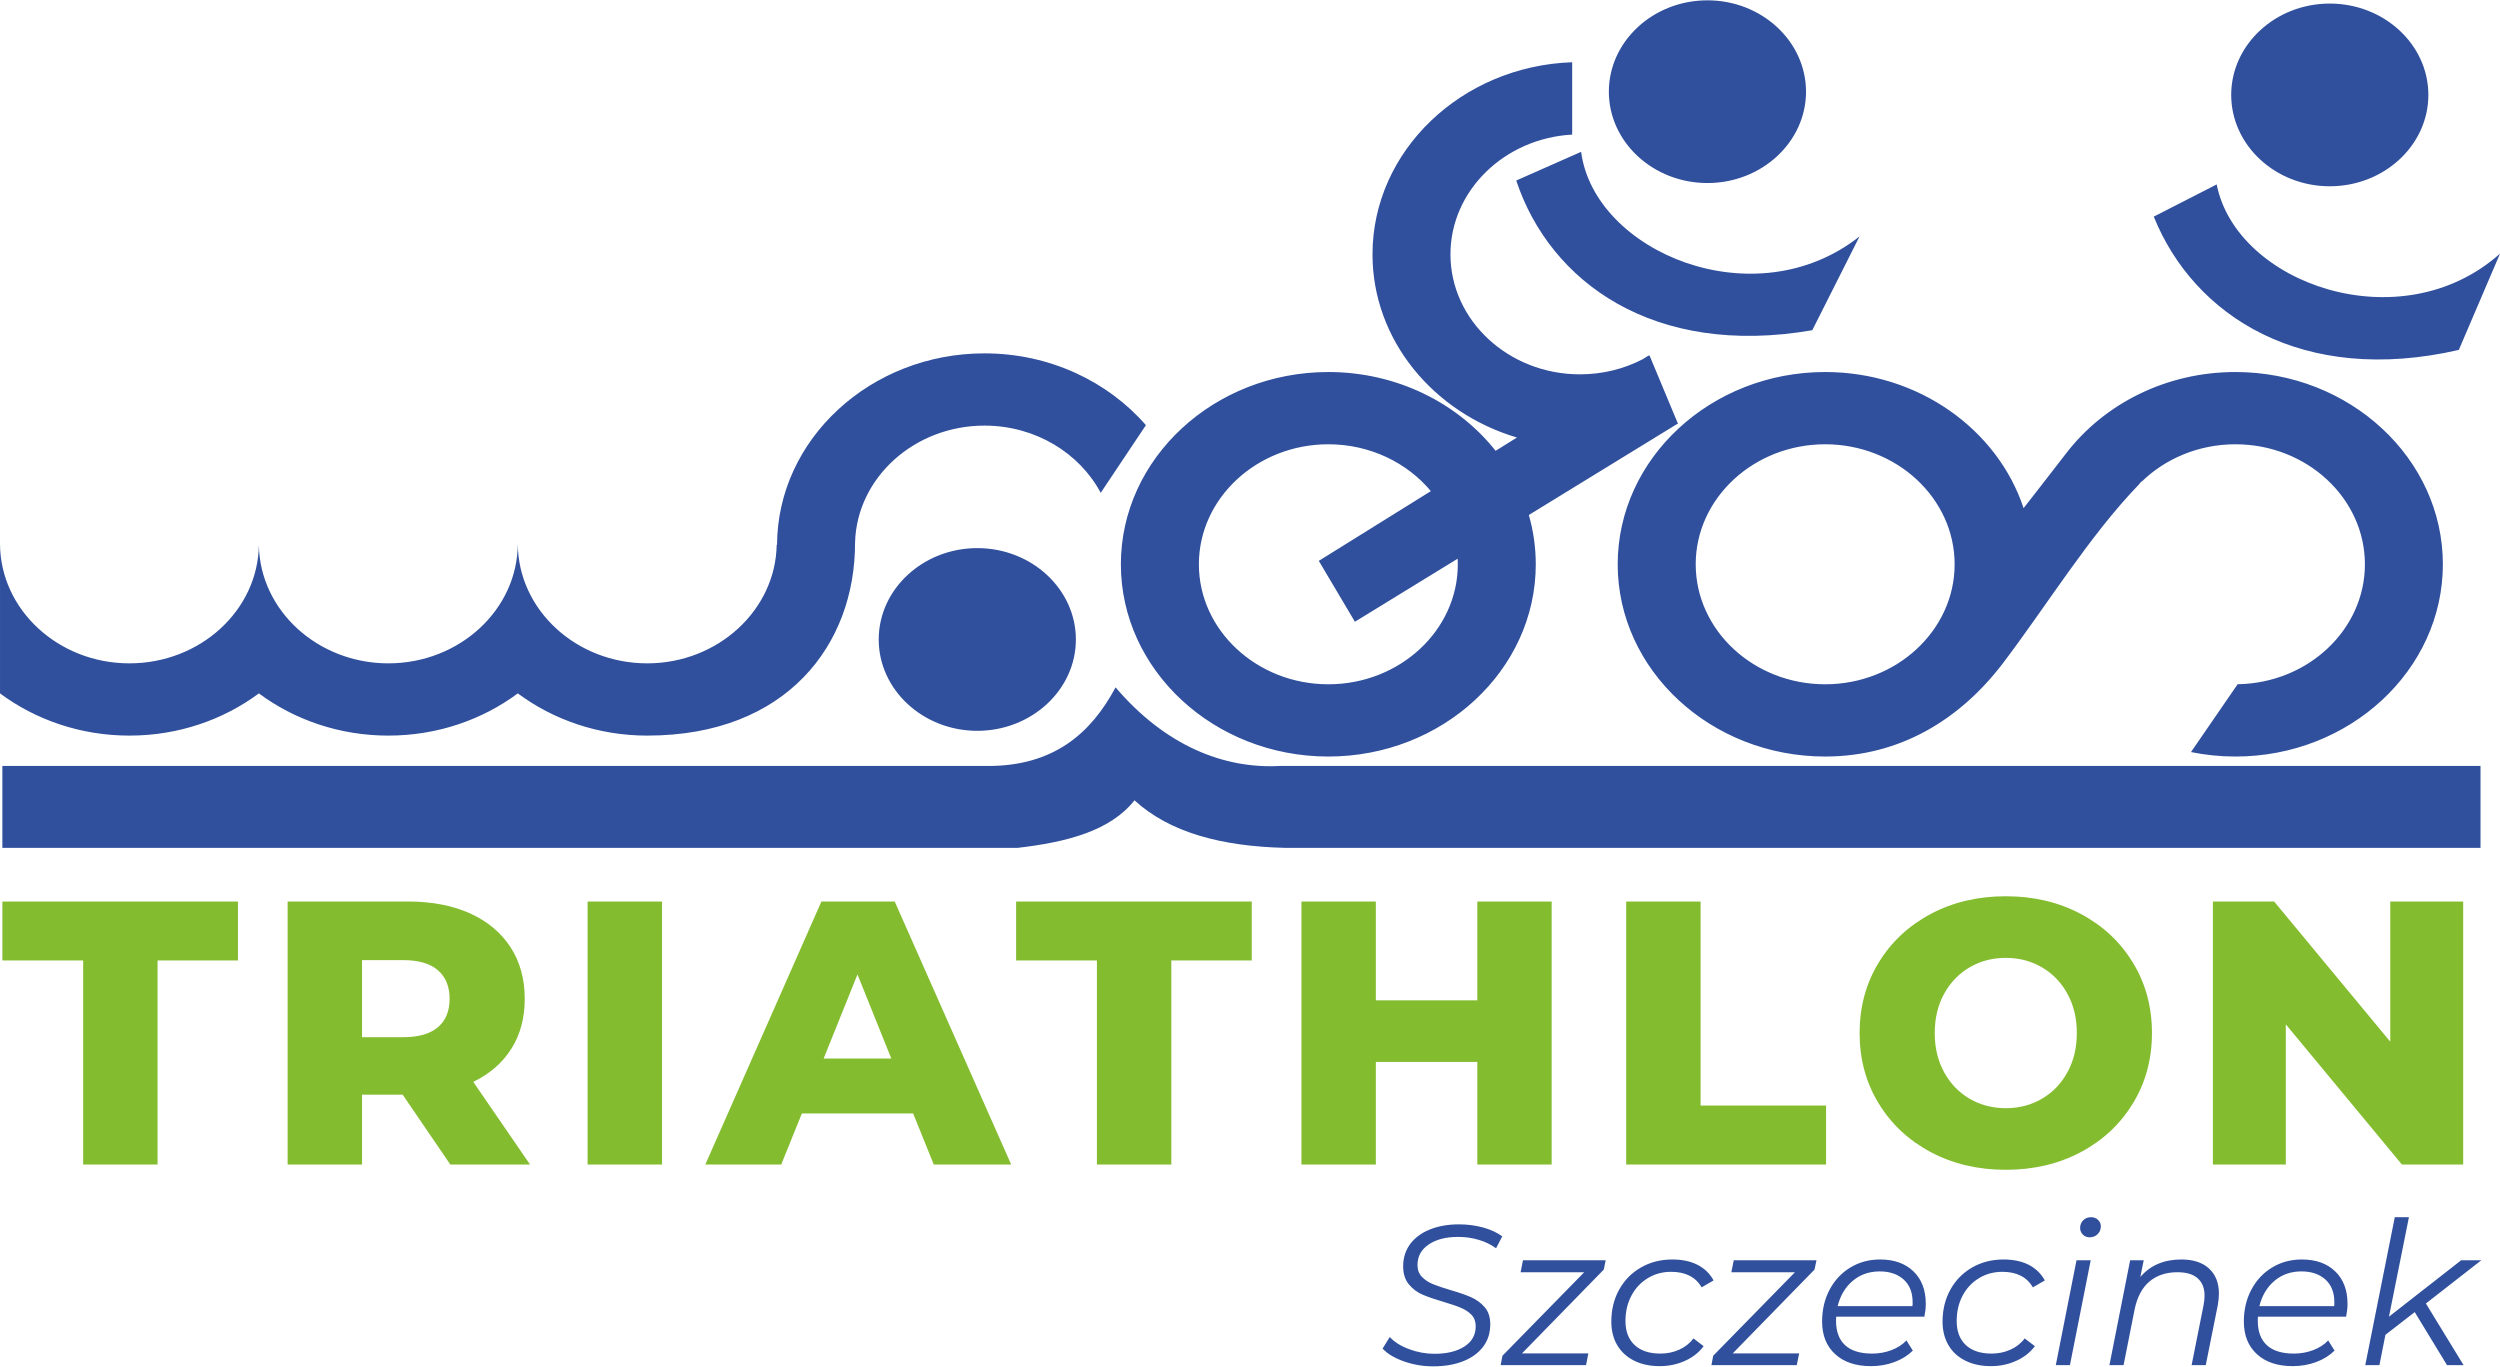
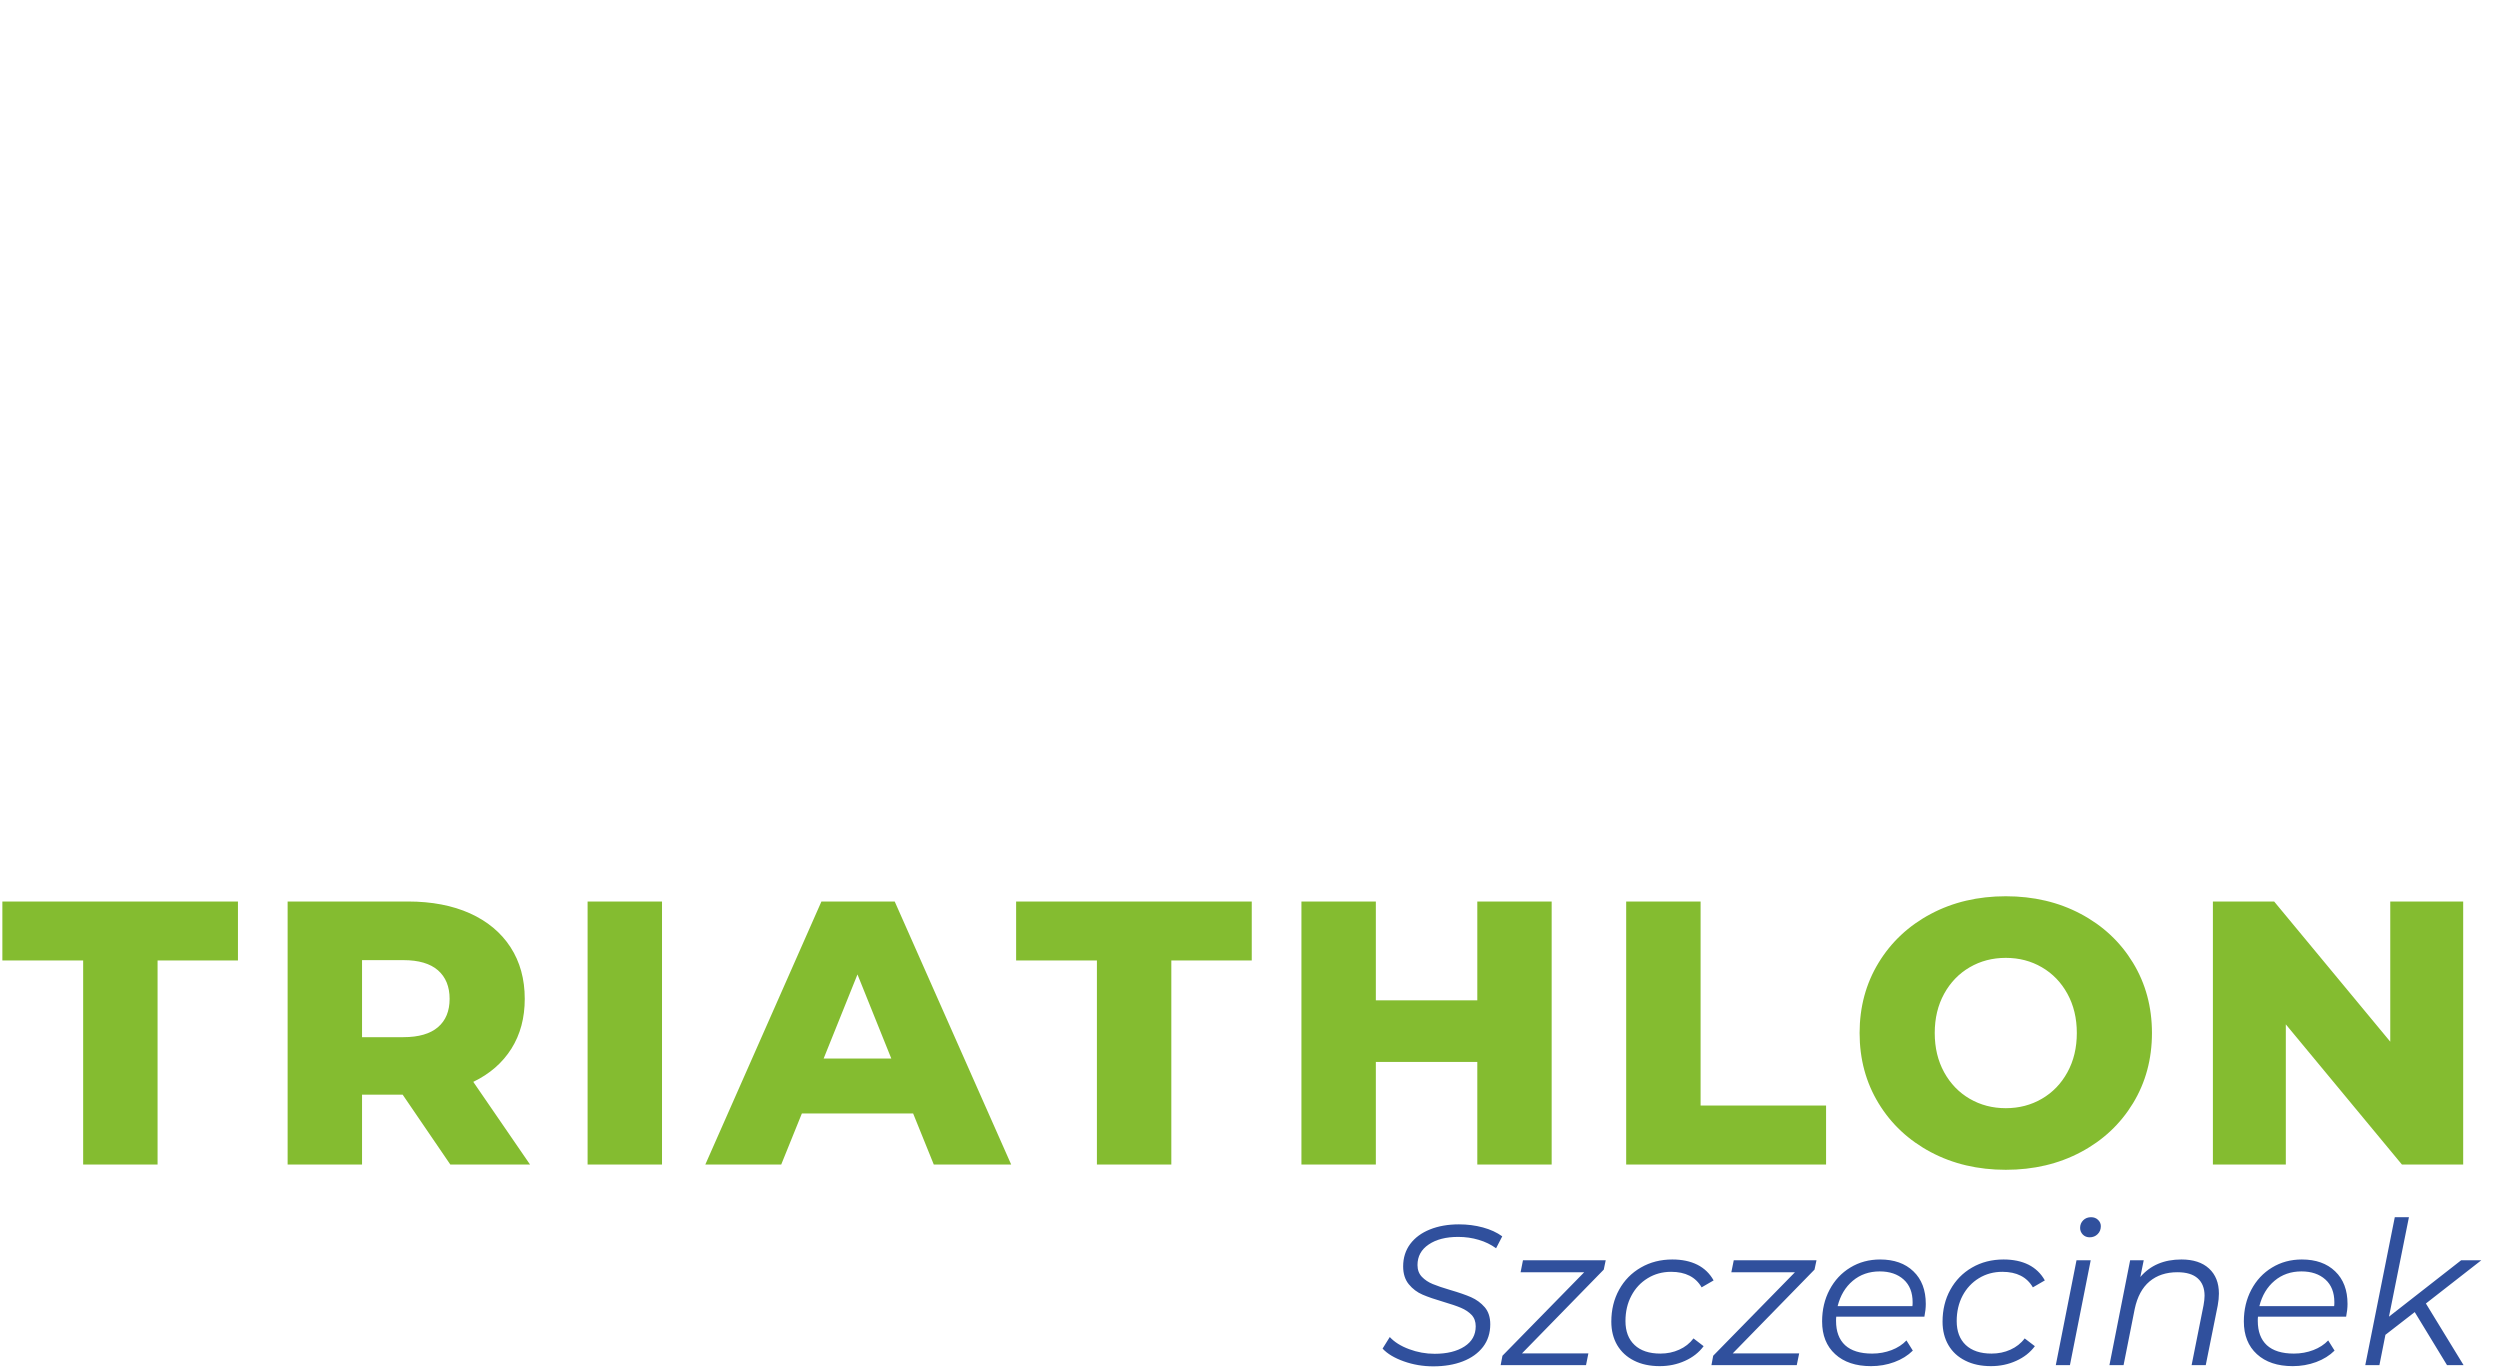
<svg xmlns="http://www.w3.org/2000/svg" xml:space="preserve" width="300px" height="164px" version="1.1" style="shape-rendering:geometricPrecision; text-rendering:geometricPrecision; image-rendering:optimizeQuality; fill-rule:evenodd; clip-rule:evenodd" viewBox="0 0 486.14 265.63">
  <defs>
    <style type="text/css">
   
    .fil0 {fill:#30509D}
    .fil1 {fill:#84BC30;fill-rule:nonzero}
    .fil2 {fill:#30509D;fill-rule:nonzero}
   
  </style>
  </defs>
  <g id="Warstwa_x0020_1">
-     <path class="fil0" d="M0.46 148.88c63.77,0 127.54,0 191.31,0 13.18,0.14 20.44,-6.45 25.16,-15.28 9.67,11.35 21.08,15.88 31.96,15.28l233.46 0 0 15.93c-77.45,0 -154.9,0 -232.35,0 -12.44,-0.28 -22.59,-2.99 -29.39,-9.25 -4.71,5.97 -13.19,8.14 -22.74,9.25l-197.41 0 0 -15.93zm189.58 -42.36c10.56,0 19.17,7.98 19.17,17.77 0,9.78 -8.61,17.76 -19.17,17.76 -10.55,0 -19.17,-7.98 -19.17,-17.76 0,-9.79 8.62,-17.77 19.17,-17.77zm141.98 -106.52c10.56,0 19.17,7.98 19.17,17.77 0,9.78 -8.61,17.76 -19.17,17.76 -10.56,0 -19.17,-7.98 -19.17,-17.76 0,-9.79 8.61,-17.77 19.17,-17.77zm121.02 0.63c10.56,0 19.17,7.98 19.17,17.76 0,9.79 -8.61,17.77 -19.17,17.77 -10.56,0 -19.17,-7.98 -19.17,-17.77 0,-9.78 8.61,-17.76 19.17,-17.76zm-18.35 71.65c22.22,0 40.34,16.79 40.34,37.39 0,20.59 -18.12,37.38 -40.34,37.38 -2.96,0 -5.85,-0.3 -8.64,-0.87l9.07 -13.19c13.67,-0.21 24.75,-10.6 24.75,-23.32 0,-12.86 -11.31,-23.34 -25.18,-23.34 -7.17,0 -13.66,2.81 -18.25,7.29l-0.07 -0.05 -0.42 0.55c-9.66,9.99 -18.08,23.76 -26.53,34.87 -8.27,10.81 -19.91,18.06 -34.51,18.06 -22.21,0 -40.34,-16.79 -40.34,-37.38 0,-20.6 18.13,-37.39 40.34,-37.39 18.13,0 33.53,11.17 38.59,26.47 4.76,-6.17 2.31,-2.89 8.31,-10.7 7.33,-9.53 19.34,-15.77 32.88,-15.77zm-79.78 14.05c13.87,0 25.18,10.48 25.18,23.34 0,12.85 -11.31,23.33 -25.18,23.33 -13.86,0 -25.17,-10.48 -25.17,-23.33 0,-12.86 11.31,-23.34 25.17,-23.34zm-163.47 -17.68c12.66,0 23.99,5.46 31.39,13.96l-8.79 13.16c-4.11,-7.73 -12.7,-13.07 -22.6,-13.07 -13.65,0 -24.82,10.15 -25.17,22.72l0.02 0 -0.02 0.05c0.03,19.8 -13.29,37.51 -40.41,37.51 -9.5,0 -18.26,-3.08 -25.17,-8.21 -6.91,5.13 -15.67,8.21 -25.17,8.21 -9.51,0 -18.27,-3.08 -25.18,-8.21 -6.9,5.13 -15.66,8.21 -25.17,8.21 -9.5,0 -18.26,-3.08 -25.17,-8.21l0 -29.09c0.05,12.81 11.33,23.25 25.17,23.25 13.75,0 24.98,-10.3 25.17,-22.99 0.2,12.69 11.43,22.99 25.18,22.99 13.83,0 25.12,-10.44 25.17,-23.25 0.05,12.81 11.33,23.25 25.17,23.25 13.75,0 24.98,-10.38 25.17,-23.07l0.07 0c0.1,-20.51 18.18,-37.21 40.34,-37.21zm160.97 -4.5c-30.81,5.33 -51,-9.35 -57.57,-29.11l12.62 -5.58c2.55,19.47 33.76,32.57 54.14,16.45l-9.19 18.24zm125.72 3.83c-30.42,6.99 -51.51,-6.56 -59.32,-25.92l12.24 -6.26c3.78,19.3 35.78,30.67 55.09,13.46l-8.01 18.72zm-152.17 14.51l-28.67 17.59c0.88,3.06 1.35,6.28 1.35,9.59 0,20.59 -18.12,37.38 -40.34,37.38 -22.22,0 -40.34,-16.79 -40.34,-37.38 0,-20.6 18.12,-37.39 40.34,-37.39 13.33,0 25.18,6.04 32.53,15.32l4.15 -2.58c-16.26,-4.83 -28.09,-18.98 -28.09,-35.62 0,-20.13 17.31,-36.62 38.83,-37.36l0 14.07c-13.17,0.72 -23.67,10.91 -23.67,23.29 0,12.85 11.31,23.33 25.18,23.33 4.41,0 8.56,-1.06 12.17,-2.92l1.2 -0.75 0.03 0.07c0.05,-0.02 0.09,-0.05 0.13,-0.07l5.53 13.27c-0.11,0.06 -0.22,0.11 -0.33,0.16zm-42.51 26.09l-19.98 12.26 -7.02 -11.84 21.79 -13.56c-4.61,-5.53 -11.84,-9.11 -19.94,-9.11 -13.86,0 -25.17,10.48 -25.17,23.34 0,12.85 11.31,23.33 25.17,23.33 13.87,0 25.18,-10.48 25.18,-23.33 0,-0.37 -0.01,-0.73 -0.03,-1.09z" />
    <path class="fil1" d="M16.17 186.71l-15.71 0 0 -11.47 45.81 0 0 11.47 -15.63 0 0 39.68 -14.47 0 0 -39.68zm62.13 26.09l-7.9 0 0 13.59 -14.47 0 0 -51.15 23.39 0c4.63,0 8.64,0.77 12.06,2.3 3.4,1.54 6.04,3.73 7.89,6.58 1.85,2.85 2.77,6.2 2.77,10.05 0,3.7 -0.86,6.92 -2.59,9.68 -1.73,2.75 -4.2,4.91 -7.42,6.46l11.04 16.08 -15.5 0 -9.27 -13.59zm9.13 -18.63c0,-2.39 -0.76,-4.24 -2.27,-5.56 -1.51,-1.31 -3.75,-1.97 -6.72,-1.97l-8.04 0 0 14.98 8.04 0c2.97,0 5.21,-0.65 6.72,-1.94 1.51,-1.29 2.27,-3.13 2.27,-5.51zm26.83 -18.93l14.47 0 0 51.15 -14.47 0 0 -51.15zm63.3 41.21l-21.63 0 -4.02 9.94 -14.76 0 22.58 -51.15 14.25 0 22.65 51.15 -15.05 0 -4.02 -9.94zm-4.24 -10.67l-6.58 -16.36 -6.58 16.36 13.16 0zm39.98 -19.07l-15.71 0 0 -11.47 45.82 0 0 11.47 -15.64 0 0 39.68 -14.47 0 0 -39.68zm88.43 -11.47l0 51.15 -14.46 0 0 -19.95 -19.73 0 0 19.95 -14.47 0 0 -51.15 14.47 0 0 19.22 19.73 0 0 -19.22 14.46 0zm14.49 0l14.47 0 0 39.68 24.4 0 0 11.47 -38.87 0 0 -51.15zm73.82 52.17c-5.41,0 -10.27,-1.14 -14.58,-3.43 -4.31,-2.29 -7.7,-5.46 -10.16,-9.5 -2.46,-4.04 -3.69,-8.6 -3.69,-13.67 0,-5.06 1.23,-9.62 3.69,-13.66 2.46,-4.04 5.85,-7.21 10.16,-9.5 4.31,-2.29 9.17,-3.43 14.58,-3.43 5.4,0 10.26,1.14 14.57,3.43 4.32,2.29 7.7,5.46 10.16,9.5 2.46,4.04 3.69,8.6 3.69,13.66 0,5.07 -1.23,9.63 -3.69,13.67 -2.46,4.04 -5.84,7.21 -10.16,9.5 -4.31,2.29 -9.17,3.43 -14.57,3.43zm0 -11.98c2.58,0 4.92,-0.61 7.01,-1.83 2.1,-1.22 3.75,-2.93 4.97,-5.15 1.22,-2.22 1.83,-4.76 1.83,-7.64 0,-2.87 -0.61,-5.41 -1.83,-7.63 -1.22,-2.22 -2.87,-3.93 -4.97,-5.15 -2.09,-1.22 -4.43,-1.83 -7.01,-1.83 -2.59,0 -4.92,0.61 -7.02,1.83 -2.09,1.22 -3.75,2.93 -4.97,5.15 -1.22,2.22 -1.83,4.76 -1.83,7.63 0,2.88 0.61,5.42 1.83,7.64 1.22,2.22 2.88,3.93 4.97,5.15 2.1,1.22 4.43,1.83 7.02,1.83zm88.94 -40.19l0 51.15 -11.91 0 -22.58 -27.26 0 27.26 -14.18 0 0 -51.15 11.91 0 22.58 27.26 0 -27.26 14.18 0z" />
    <path class="fil2" d="M278.7 265.63c-1.99,0 -3.89,-0.32 -5.72,-0.97 -1.82,-0.65 -3.2,-1.47 -4.13,-2.48l1.4 -2.25c0.9,0.98 2.16,1.77 3.76,2.36 1.6,0.6 3.26,0.9 4.96,0.9 2.41,0 4.34,-0.48 5.8,-1.42 1.46,-0.94 2.19,-2.25 2.19,-3.93 0,-0.91 -0.27,-1.65 -0.81,-2.22 -0.54,-0.56 -1.23,-1.02 -2.06,-1.37 -0.82,-0.35 -1.95,-0.73 -3.37,-1.15 -1.68,-0.49 -3.04,-0.96 -4.09,-1.41 -1.05,-0.45 -1.94,-1.12 -2.68,-2.02 -0.73,-0.89 -1.1,-2.05 -1.1,-3.47 0,-1.68 0.46,-3.13 1.37,-4.36 0.92,-1.23 2.2,-2.17 3.84,-2.83 1.64,-0.66 3.53,-0.99 5.64,-0.99 1.63,0 3.18,0.2 4.66,0.6 1.47,0.4 2.73,0.98 3.76,1.73l-1.2 2.32c-0.99,-0.72 -2.11,-1.27 -3.38,-1.64 -1.26,-0.38 -2.59,-0.57 -3.99,-0.57 -2.38,0 -4.29,0.49 -5.74,1.48 -1.45,0.98 -2.17,2.31 -2.17,3.99 0,0.93 0.28,1.69 0.85,2.29 0.57,0.59 1.28,1.07 2.12,1.41 0.84,0.35 1.97,0.73 3.39,1.15 1.68,0.49 3.04,0.96 4.07,1.41 1.03,0.46 1.91,1.1 2.64,1.94 0.72,0.84 1.08,1.95 1.08,3.32 0,1.7 -0.47,3.17 -1.41,4.4 -0.95,1.23 -2.25,2.16 -3.92,2.81 -1.67,0.65 -3.59,0.97 -5.76,0.97zm33.16 -18.81l-15.9 16.29 12.91 0 -0.46 2.29 -16.6 0 0.35 -1.83 15.9 -16.24 -12.37 0 0.46 -2.33 16.09 0 -0.38 1.82zm10.89 18.77c-1.91,0 -3.58,-0.35 -5,-1.07 -1.42,-0.71 -2.51,-1.72 -3.28,-3.02 -0.76,-1.31 -1.14,-2.82 -1.14,-4.56 0,-2.3 0.5,-4.37 1.51,-6.2 1.01,-1.84 2.42,-3.28 4.23,-4.32 1.81,-1.05 3.85,-1.57 6.13,-1.57 1.88,0 3.5,0.34 4.86,1.02 1.36,0.69 2.41,1.7 3.16,3.05l-2.33 1.35c-1.16,-2.01 -3.14,-3.02 -5.93,-3.02 -1.68,0 -3.2,0.41 -4.55,1.24 -1.36,0.83 -2.42,1.96 -3.18,3.41 -0.77,1.45 -1.15,3.09 -1.15,4.93 0,1.99 0.59,3.54 1.77,4.65 1.17,1.11 2.85,1.67 5.02,1.67 1.32,0 2.54,-0.25 3.66,-0.76 1.13,-0.5 2.05,-1.23 2.78,-2.19l1.97 1.51c-0.9,1.22 -2.11,2.17 -3.62,2.85 -1.52,0.69 -3.15,1.03 -4.91,1.03zm30.09 -18.77l-15.9 16.29 12.92 0 -0.47 2.29 -16.59 0 0.34 -1.83 15.9 -16.24 -12.37 0 0.47 -2.33 16.09 0 -0.39 1.82zm4.23 9.15c-0.03,0.18 -0.04,0.46 -0.04,0.82 0,2.07 0.59,3.64 1.76,4.73 1.18,1.08 2.93,1.63 5.26,1.63 1.34,0 2.6,-0.23 3.78,-0.68 1.17,-0.45 2.14,-1.08 2.89,-1.88l1.24 1.98c-0.96,0.95 -2.15,1.7 -3.59,2.23 -1.43,0.53 -2.95,0.79 -4.55,0.79 -2.95,0 -5.27,-0.78 -6.96,-2.33 -1.7,-1.55 -2.54,-3.67 -2.54,-6.36 0,-2.27 0.48,-4.33 1.45,-6.16 0.97,-1.84 2.31,-3.28 4.03,-4.32 1.72,-1.05 3.65,-1.57 5.8,-1.57 2.71,0 4.87,0.76 6.47,2.3 1.61,1.54 2.41,3.65 2.41,6.34 0,0.75 -0.09,1.58 -0.27,2.48l-17.14 0zm8.45 -8.8c-2.04,0 -3.79,0.61 -5.23,1.82 -1.45,1.22 -2.43,2.86 -2.95,4.93l14.54 0c0.03,-0.18 0.04,-0.43 0.04,-0.74 0,-1.91 -0.58,-3.39 -1.75,-4.44 -1.16,-1.04 -2.71,-1.57 -4.65,-1.57zm21.64 18.42c-1.91,0 -3.58,-0.35 -5,-1.07 -1.43,-0.71 -2.52,-1.72 -3.28,-3.02 -0.76,-1.31 -1.14,-2.82 -1.14,-4.56 0,-2.3 0.5,-4.37 1.51,-6.2 1.01,-1.84 2.42,-3.28 4.22,-4.32 1.81,-1.05 3.86,-1.57 6.13,-1.57 1.89,0 3.51,0.34 4.87,1.02 1.35,0.69 2.41,1.7 3.16,3.05l-2.33 1.35c-1.16,-2.01 -3.14,-3.02 -5.93,-3.02 -1.68,0 -3.2,0.41 -4.56,1.24 -1.35,0.83 -2.41,1.96 -3.18,3.41 -0.76,1.45 -1.14,3.09 -1.14,4.93 0,1.99 0.59,3.54 1.76,4.65 1.18,1.11 2.85,1.67 5.02,1.67 1.32,0 2.54,-0.25 3.67,-0.76 1.12,-0.5 2.05,-1.23 2.77,-2.19l1.98 1.51c-0.91,1.22 -2.11,2.17 -3.63,2.85 -1.51,0.69 -3.14,1.03 -4.9,1.03zm16.63 -20.59l2.76 0 -4.04 20.4 -2.75 0 4.03 -20.4zm2.56 -4.46c-0.54,0 -0.99,-0.18 -1.34,-0.54 -0.34,-0.36 -0.52,-0.79 -0.52,-1.28 0,-0.6 0.2,-1.09 0.6,-1.49 0.4,-0.4 0.91,-0.6 1.53,-0.6 0.55,0 1,0.17 1.36,0.52 0.36,0.35 0.54,0.75 0.54,1.22 0,0.62 -0.2,1.14 -0.62,1.55 -0.41,0.41 -0.93,0.62 -1.55,0.62zm17.84 4.31c2.3,0 4.09,0.58 5.37,1.76 1.28,1.18 1.92,2.8 1.92,4.87 0,0.72 -0.08,1.5 -0.23,2.32l-2.33 11.6 -2.75 0 2.32 -11.64c0.13,-0.72 0.2,-1.34 0.2,-1.86 0,-1.47 -0.45,-2.6 -1.34,-3.39 -0.89,-0.79 -2.2,-1.18 -3.94,-1.18 -2.19,0 -4,0.6 -5.43,1.8 -1.42,1.2 -2.37,2.98 -2.87,5.33l-2.17 10.94 -2.75 0 4.03 -20.4 2.64 0 -0.66 3.26c1.94,-2.28 4.6,-3.41 7.99,-3.41zm14.89 11.12c-0.03,0.18 -0.04,0.46 -0.04,0.82 0,2.07 0.59,3.64 1.76,4.73 1.18,1.08 2.93,1.63 5.26,1.63 1.34,0 2.6,-0.23 3.78,-0.68 1.17,-0.45 2.14,-1.08 2.89,-1.88l1.24 1.98c-0.96,0.95 -2.15,1.7 -3.59,2.23 -1.43,0.53 -2.95,0.79 -4.55,0.79 -2.95,0 -5.27,-0.78 -6.96,-2.33 -1.7,-1.55 -2.54,-3.67 -2.54,-6.36 0,-2.27 0.48,-4.33 1.45,-6.16 0.97,-1.84 2.31,-3.28 4.03,-4.32 1.72,-1.05 3.65,-1.57 5.8,-1.57 2.71,0 4.87,0.76 6.47,2.3 1.61,1.54 2.41,3.65 2.41,6.34 0,0.75 -0.09,1.58 -0.27,2.48l-17.14 0zm8.45 -8.8c-2.04,0 -3.79,0.61 -5.23,1.82 -1.45,1.22 -2.43,2.86 -2.95,4.93l14.54 0c0.03,-0.18 0.04,-0.43 0.04,-0.74 0,-1.91 -0.58,-3.39 -1.75,-4.44 -1.16,-1.04 -2.71,-1.57 -4.65,-1.57zm24.2 6.24l7.33 11.99 -3.22 0 -6.28 -10.32 -5.7 4.42 -1.17 5.9 -2.75 0 5.74 -28.77 2.75 0 -3.88 19.34 14.04 -10.97 3.92 0 -10.78 8.41z" />
  </g>
</svg>